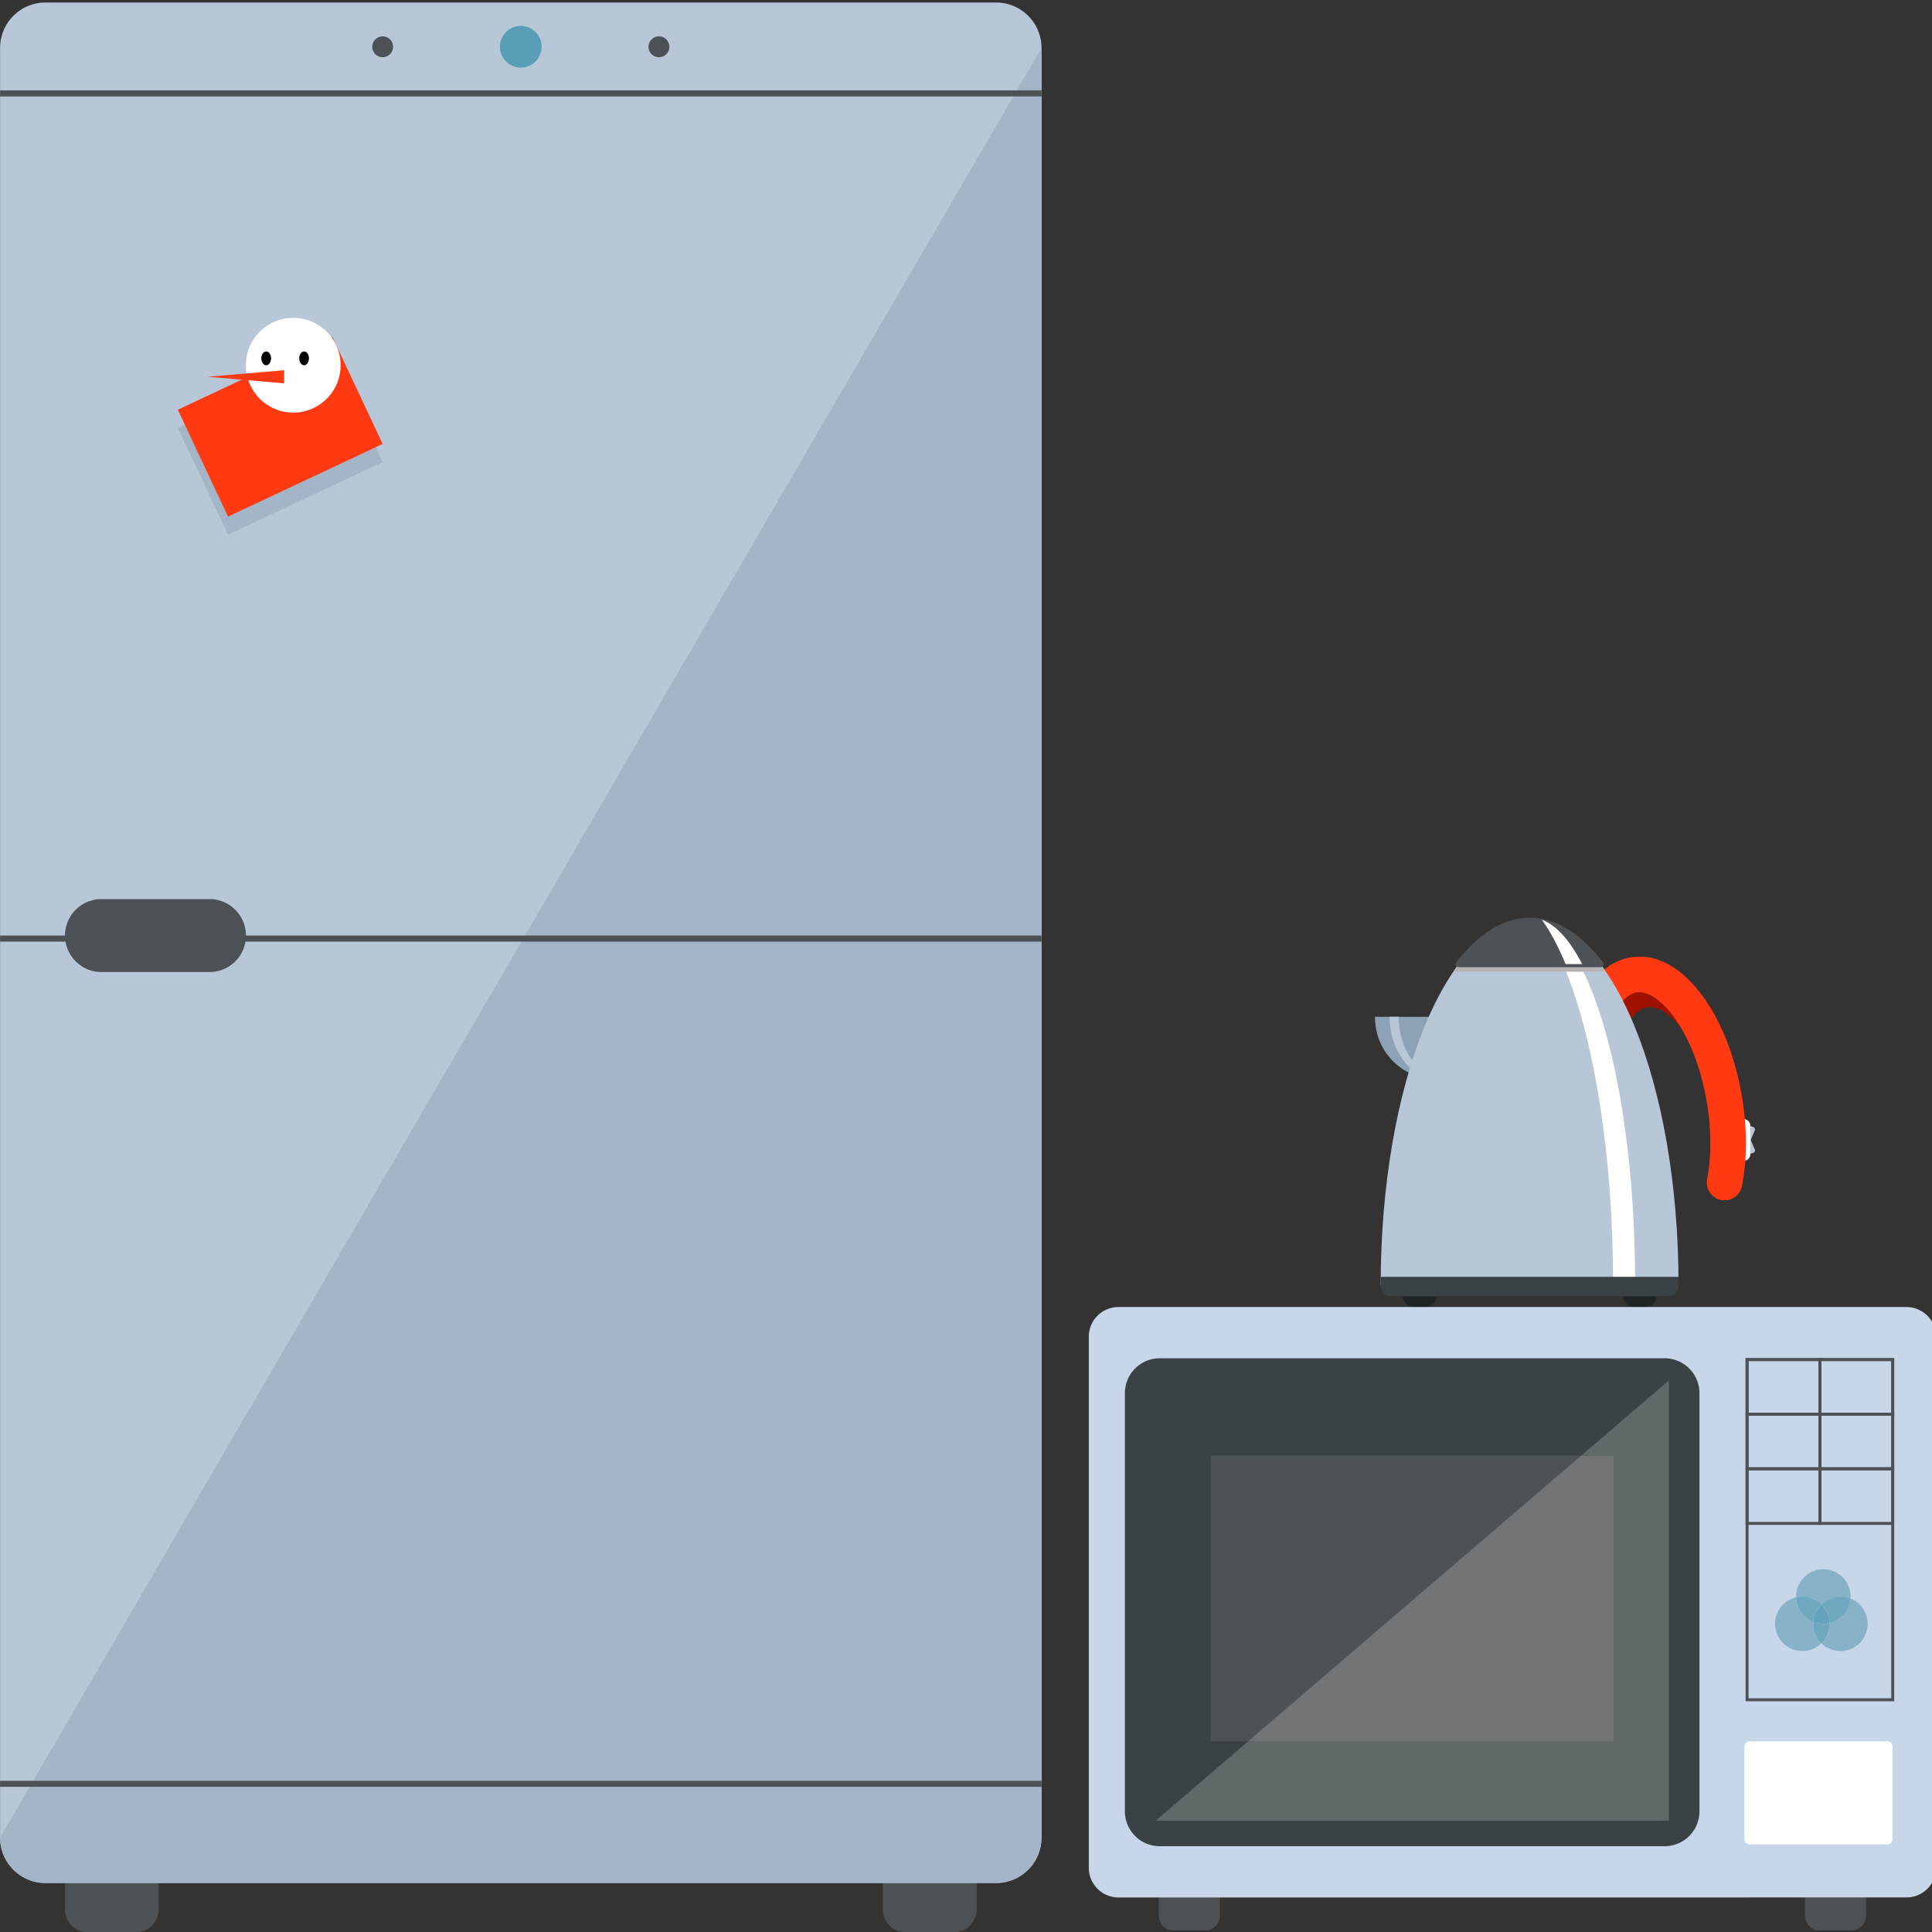
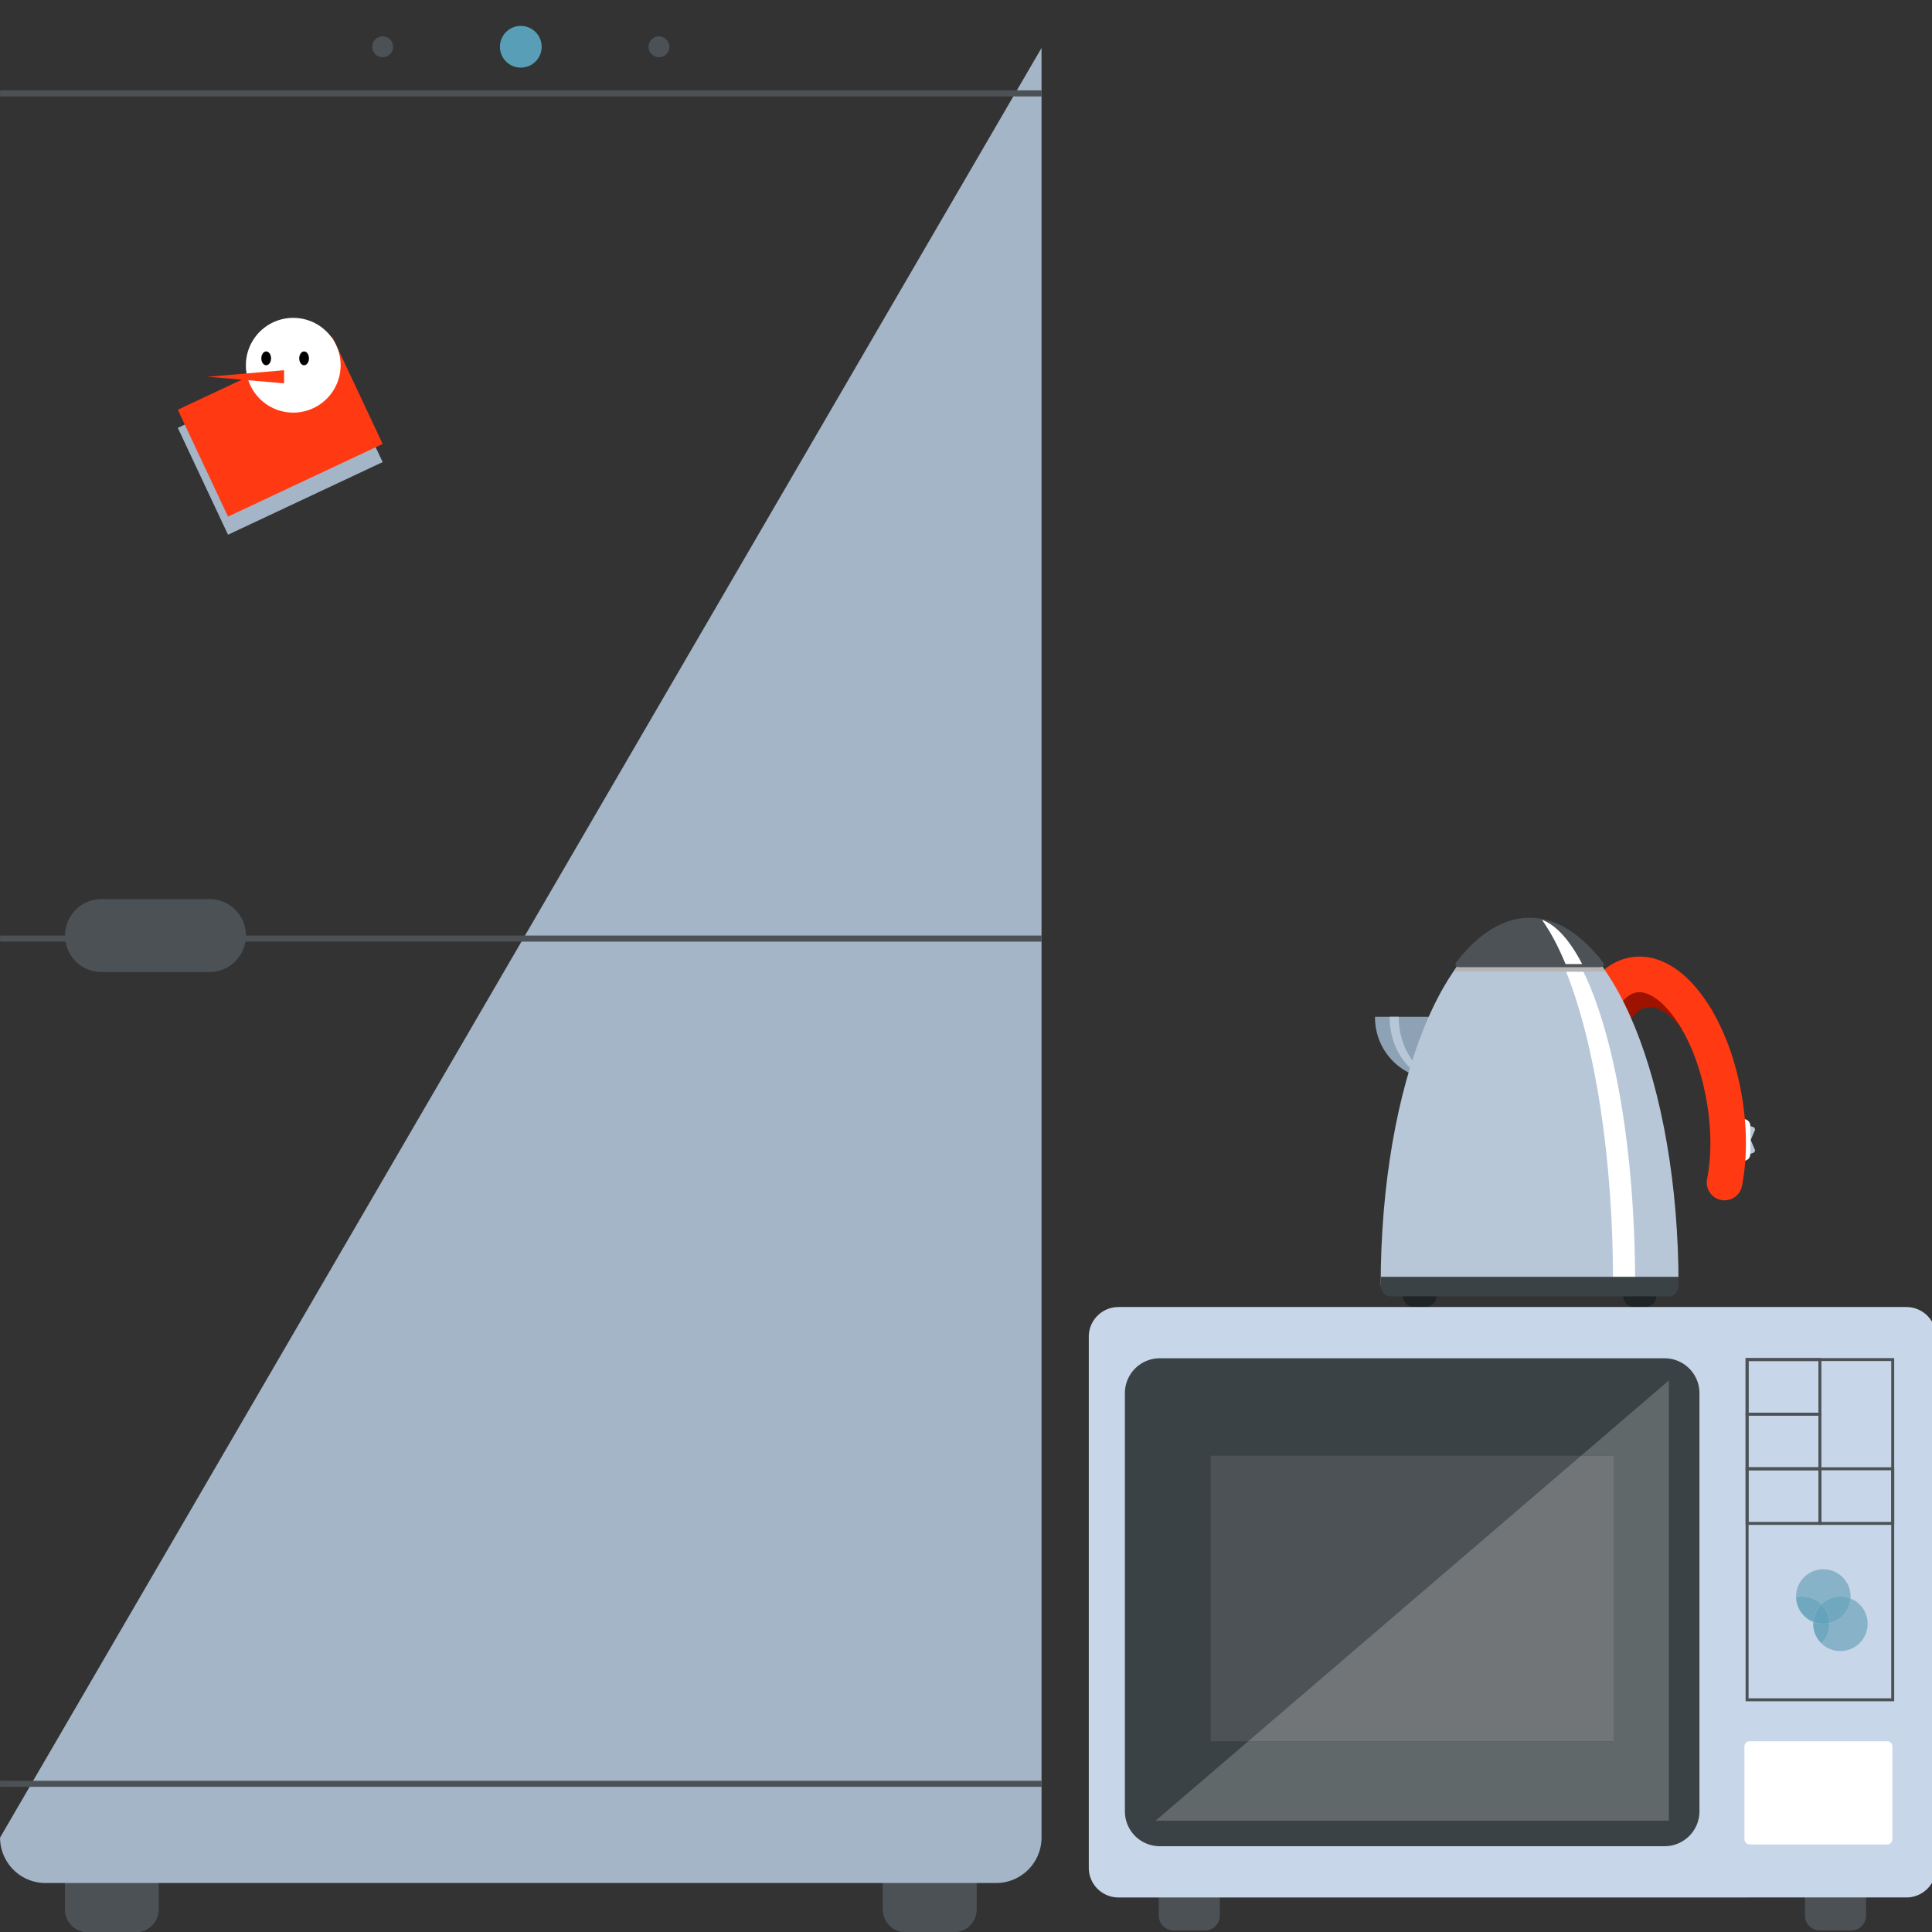
<svg xmlns="http://www.w3.org/2000/svg" fill-rule="evenodd" stroke-linejoin="round" stroke-miterlimit="2" clip-rule="evenodd" viewBox="0 0 160 160">
  <rect x="0" y="0" width="160" height="160" fill="#333333" stroke="none" />
  <g fill-rule="nonzero">
    <g>
      <g fill="#4c5155">
        <path d="M11.255 151.875H7.268a1.88 1.88 0 0 0-1.882 1.881v4.375c0 1.038.842 1.881 1.882 1.881h3.987c1.038 0 1.88-.843 1.88-1.881v-4.375a1.88 1.88 0 0 0-1.88-1.88zM78.992 151.875h-3.986c-1.04 0-1.882.843-1.882 1.881v4.375c0 1.038.842 1.881 1.882 1.881h3.986a1.88 1.88 0 0 0 1.881-1.881v-4.375a1.88 1.88 0 0 0-1.88-1.88z" />
        <path d="M11.255 151.875H7.268a1.88 1.88 0 0 0-1.882 1.881v4.375c0 1.038.842 1.881 1.882 1.881h3.987c1.038 0 1.88-.843 1.88-1.881v-4.375a1.88 1.88 0 0 0-1.88-1.88zM78.992 151.875h-3.986c-1.04 0-1.882.843-1.882 1.881v4.375c0 1.038.842 1.881 1.882 1.881h3.986a1.88 1.88 0 0 0 1.881-1.881v-4.375a1.88 1.88 0 0 0-1.88-1.88z" />
      </g>
-       <path fill="#b8c7d8" d="M86.255 152.18a3.765 3.765 0 0 1-3.765 3.764H3.768a3.763 3.763 0 0 1-3.762-3.763V3.97A3.763 3.763 0 0 1 3.768.208H82.49a3.764 3.764 0 0 1 3.765 3.763z" />
      <path fill="#a3b5c6" d="M.006 152.18a3.763 3.763 0 0 0 3.762 3.764H82.49a3.765 3.765 0 0 0 3.765-3.763V3.97z" />
      <path fill="#4c5155" d="M.006 7.484h86.249v.504H.005zM.006 147.476h86.249v.502H.005z" />
      <path fill="#589eb7" d="M44.857 3.875c0 .954-.773 1.725-1.727 1.725a1.726 1.726 0 1 1 0-3.453c.954 0 1.727.774 1.727 1.728z" />
      <g fill="#4c5155">
        <path d="M55.434 3.875a.862.862 0 1 1-1.726 0 .863.863 0 1 1 1.726 0zM32.554 3.875a.863.863 0 1 1-1.726-.001.863.863 0 0 1 1.726.001zM.006 77.48h86.249v.503H.005z" />
        <path d="M20.369 77.48a3.021 3.021 0 0 1-3.022 3.021h-8.94a3.022 3.022 0 0 1 0-6.044h8.94a3.022 3.022 0 0 1 3.022 3.023z" />
      </g>
      <path fill="#a3b5c6" d="m31.69 38.268-12.806 6.015-4.159-8.85 12.806-6.018z" />
      <path fill="#ff3912" d="m31.69 36.767-12.806 6.016-4.159-8.851 12.806-6.017z" />
      <path fill="#fff" d="M28.209 30.249a3.923 3.923 0 1 1-7.846-.003 3.923 3.923 0 0 1 7.846.003z" />
      <path d="M22.447 29.676c0 .316-.18.572-.403.572-.221 0-.402-.256-.402-.572 0-.314.18-.571.402-.571.224 0 .403.257.403.571zM25.587 29.676c0 .316-.18.572-.403.572-.223 0-.403-.256-.403-.572 0-.314.18-.571.403-.571.223 0 .403.257.403.571z" />
      <path fill="#ff3912" d="m17.2 31.201 6.327.544v-1.084z" />
    </g>
    <path fill="#4c5155" d="M99.798 154.565h-2.602c-.679 0-1.229.55-1.229 1.227v2.855c0 .675.55 1.226 1.23 1.226h2.6c.676 0 1.226-.55 1.226-1.226v-2.855c0-.676-.55-1.227-1.225-1.227zM153.309 154.565h-2.6c-.68 0-1.229.55-1.229 1.227v2.855c0 .675.55 1.226 1.23 1.226h2.599c.679 0 1.23-.55 1.23-1.226v-2.855a1.23 1.23 0 0 0-1.23-1.227z" />
    <path fill="#c7d6e8" d="M92.626 157.14a2.455 2.455 0 0 1-2.457-2.456v-43.987c0-1.354 1.099-2.454 2.457-2.454h65.255c1.354 0 2.455 1.1 2.455 2.454v43.987a2.456 2.456 0 0 1-2.455 2.455z" />
    <path fill="#fff" d="M144.893 152.746a.43.43 0 0 1-.427-.429v-7.683a.43.43 0 0 1 .427-.43h11.401c.235 0 .427.192.427.43v7.683c0 .237-.192.43-.427.43z" />
    <path fill="#3a4245" d="M140.742 150.006a2.888 2.888 0 0 1-2.889 2.889H96.045a2.887 2.887 0 0 1-2.886-2.889v-34.629a2.888 2.888 0 0 1 2.886-2.89h41.808a2.889 2.889 0 0 1 2.889 2.89z" />
    <path fill="#4d5256" d="M100.264 120.552h33.37v23.652h-33.37z" />
    <g>
      <path fill="#61686a" d="M138.21 150.778h-42.5l7.663-6.574h30.261v-23.652h-2.688l7.264-6.23z" />
      <path fill="#717578" d="M133.634 144.204h-30.26l27.572-23.652h2.688z" />
      <g fill="#4d5256">
        <path d="M144.808 140.645h11.816v-27.93h-11.816zm12.062.247h-12.306v-28.42h12.306z" />
        <path d="M144.808 116.993h5.784v-4.277h-5.784zm6.032.245h-6.276v-4.766h6.276z" />
-         <path d="M150.84 116.993h5.784v-4.277h-5.784zm6.03.245h-6.278v-4.766h6.278z" />
        <path d="M144.808 121.515h5.784v-4.277h-5.784zm6.032.247h-6.276v-4.769h6.276z" />
-         <path d="M150.84 121.515h5.784v-4.277h-5.784zm6.03.247h-6.278v-4.769h6.278z" />
        <path d="M144.808 126.039h5.784v-4.277h-5.784zm6.032.244h-6.276v-4.768h6.276z" />
        <path d="M150.84 126.039h5.784v-4.277h-5.784zm6.03.244h-6.278v-4.768h6.278z" />
      </g>
      <path fill="#88b2c7" d="M150.84 132.862a2.247 2.247 0 0 0-2.095-.582v-.06a2.255 2.255 0 1 1 4.504.159 2.246 2.246 0 0 0-2.409.483zM152.416 136.732c-.613 0-1.17-.244-1.576-.641.419-.41.679-.982.679-1.615v-.06a2.257 2.257 0 0 0 1.73-2.037 2.257 2.257 0 0 1-.833 4.353z" />
      <path fill="#70a8bf" d="M151.519 134.416a2.254 2.254 0 0 0-.68-1.554 2.246 2.246 0 0 1 2.41-.483 2.257 2.257 0 0 1-1.73 2.037z" />
-       <path fill="#88b2c7" d="M149.264 136.732a2.256 2.256 0 0 1-.519-4.452 2.259 2.259 0 0 0 1.42 2.037 2.25 2.25 0 0 0 .676 1.774 2.25 2.25 0 0 1-1.577.641z" />
      <path fill="#70a8bf" d="M150.164 134.317a2.259 2.259 0 0 1-1.419-2.037 2.247 2.247 0 0 1 2.094.582 2.245 2.245 0 0 0-.675 1.455zM150.84 136.09a2.25 2.25 0 0 1-.676-1.773 2.252 2.252 0 0 0 1.355.099v.06c0 .633-.26 1.205-.68 1.615z" />
      <path fill="#64a3bb" d="M150.999 134.476c-.295 0-.577-.056-.835-.16.04-.568.29-1.08.676-1.454.405.396.662.945.679 1.554-.168.04-.342.06-.52.06z" />
    </g>
    <g>
      <path fill="#b8c7d8" d="m145.352 95.261-.07.174-.26.111-.173-.07-.437-1.02.07-.174.257-.11.176.07z" />
      <path fill="#b8c7d8" d="m145.352 93.55-.07-.173-.26-.11-.173.07-.437 1.019.07.174.257.11.176-.07z" />
      <path fill="#fff" d="M144.955 95.58a.554.554 0 0 1-1.108 0v-2.347a.554.554 0 1 1 1.108 0z" />
      <path fill="#1f2426" d="M118.959 107.346a.88.88 0 0 1-.879.88h-1.016a.88.88 0 0 1 0-1.76h1.016a.88.88 0 0 1 .879.88zM137.167 107.346a.88.88 0 0 1-.88.88h-1.015a.881.881 0 0 1 0-1.76h1.016a.88.88 0 0 1 .879.88z" />
      <path fill="#8da3b5" d="M113.875 84.206a5.108 5.108 0 1 0 10.215 0z" />
      <path fill="#b8c7d8" d="M115.832 84.206h-.746c0 2.823 1.745 5.11 3.897 5.11.125 0 .25-.01.373-.026-1.977-.246-3.524-2.428-3.524-5.084z" />
      <path fill="#9e1300" d="M135.902 80.52c-4.022.688-6.125 6.645-4.896 13.862a1.474 1.474 0 0 0 2.903-.497c-.952-5.58.528-10.127 2.488-10.46.892-.153 2.045.604 3.085 2.025l2.377-1.74c-1.766-2.41-3.882-3.542-5.957-3.19z" />
      <path fill="#ff3912" d="M142.82 99.405a1.472 1.472 0 0 1-1.447-1.754c.373-1.91.363-4.128-.028-6.413-.472-2.774-1.44-5.267-2.727-7.023-1.04-1.42-2.194-2.178-3.086-2.026-1.958.333-3.44 4.88-2.486 10.464a1.472 1.472 0 0 1-2.905.493c-1.23-7.215.875-13.176 4.897-13.86 2.074-.355 4.19.776 5.956 3.188 1.553 2.118 2.708 5.054 3.254 8.268.451 2.633.454 5.217.016 7.474a1.472 1.472 0 0 1-1.444 1.19z" />
      <path fill="#b8c7d8" d="M126.676 76.211c-6.81 0-12.334 13.532-12.334 30.227h24.668c0-16.695-5.522-30.227-12.334-30.227z" />
      <path fill="#b5b5b5" d="M132.986 80.465c-.344-.507-.7-.972-1.066-1.393-1.604-1.737-3.38-2.703-5.244-2.703-1.867 0-3.639.966-5.244 2.703-.365.421-.722.886-1.068 1.393z" />
      <path fill="#fff" d="M129.705 80.48c2.36 5.932 3.882 15.272 3.882 25.778h1.825c0-10.942-1.715-20.518-4.277-25.778z" />
      <path fill="#3a4245" d="M114.342 105.742v.696c0 .507.345.918.765.918h23.136c.423 0 .767-.41.767-.918v-.696z" />
      <path fill="#4d5256" d="M132.723 79.655c-1.806-2.332-3.864-3.652-6.047-3.652-2.184 0-4.24 1.32-6.047 3.652-.187.24-.084.441.22.441h11.654c.304 0 .407-.2.22-.441z" />
      <path fill="#fff" d="M127.695 76.172c.698.972 1.356 2.211 1.96 3.67h1.375c-1.005-1.945-2.133-3.227-3.335-3.67z" />
    </g>
  </g>
</svg>